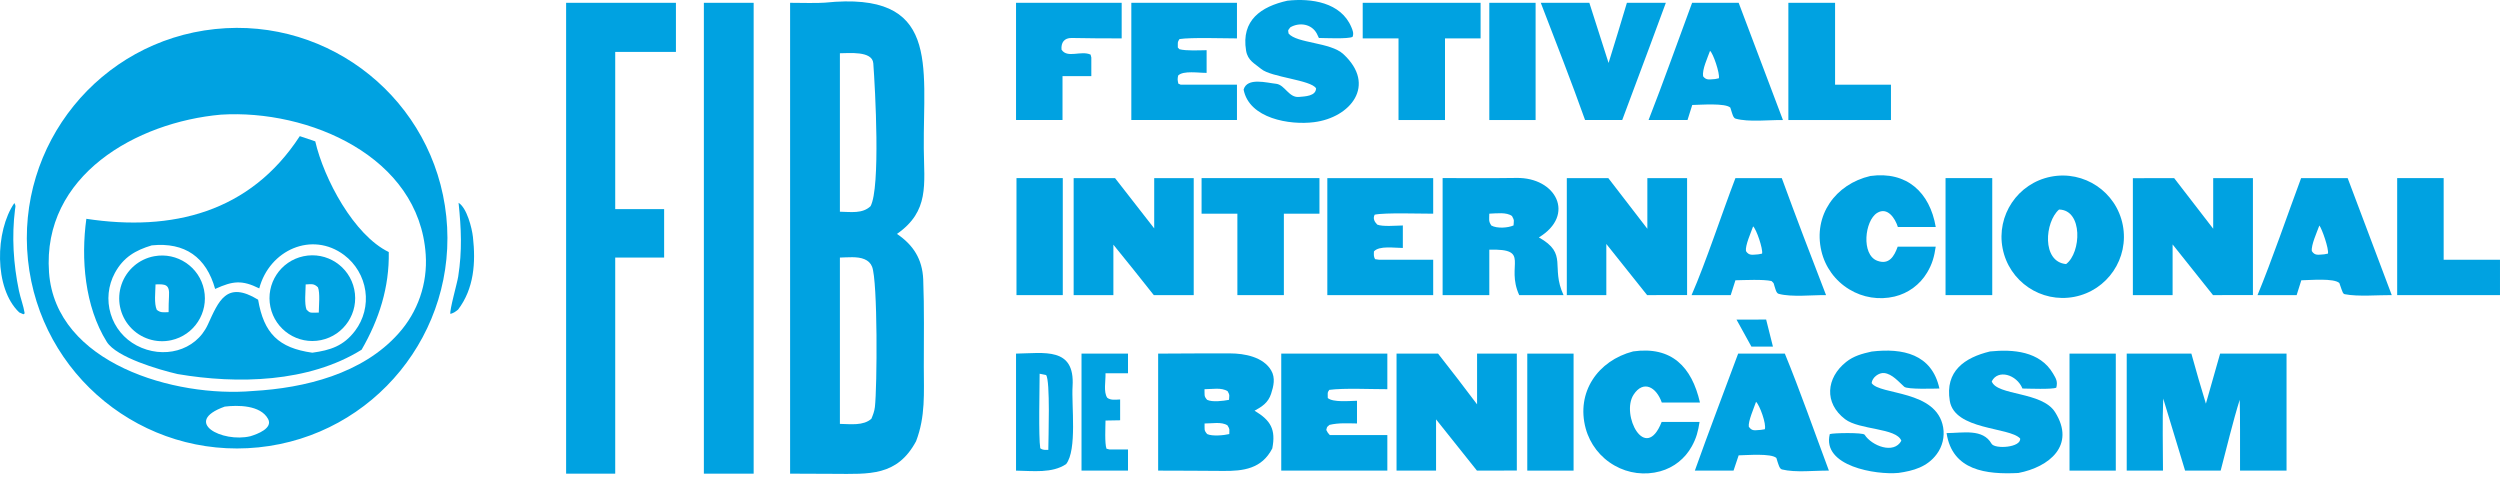
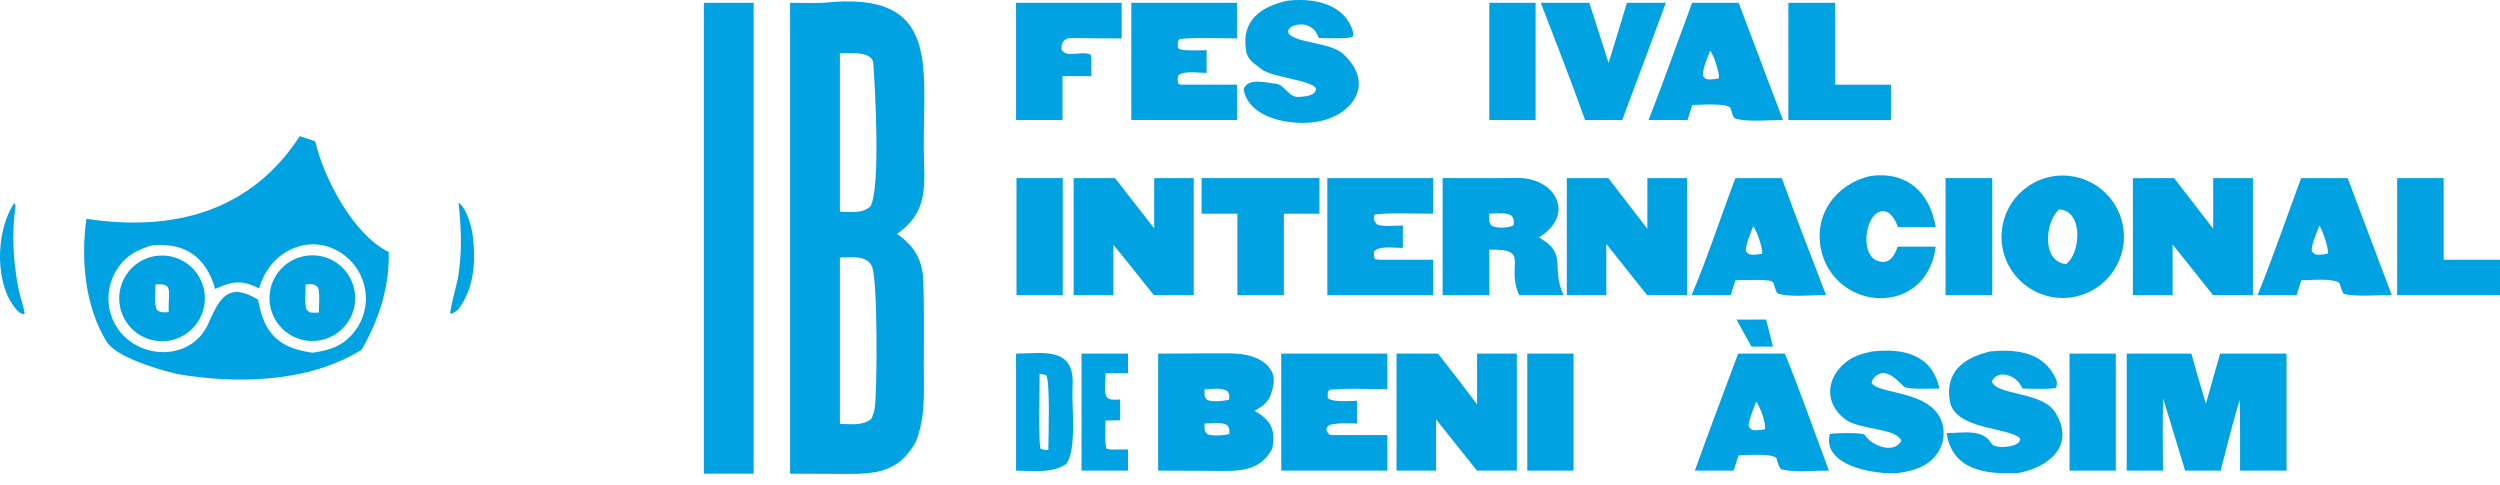
<svg xmlns="http://www.w3.org/2000/svg" width="170" height="33" viewBox="0 0 170 33" fill="none">
  <g style="mix-blend-mode:luminosity">
    <path d="M21.438 9.613C22.022 12.149 24.059 15.989 26.436 17.139C26.481 19.532 25.777 21.729 24.589 23.781C20.992 26.02 16.139 26.129 12.077 25.436C10.795 25.138 7.921 24.302 7.261 23.245C5.752 20.827 5.499 17.585 5.872 14.879C11.698 15.761 17.001 14.457 20.386 9.258L21.438 9.613ZM23.402 17.342C21.209 15.701 18.321 17.001 17.629 19.611C16.452 19.026 15.832 19.105 14.666 19.632L14.629 19.649C14.026 17.484 12.571 16.457 10.32 16.685C9.206 17.018 8.39 17.497 7.812 18.558C7.349 19.411 7.246 20.415 7.527 21.345C7.803 22.271 8.442 23.046 9.298 23.495C11.076 24.435 13.299 23.887 14.133 22.072C14.872 20.464 15.394 19.065 17.552 20.379C17.938 22.66 18.937 23.662 21.238 23.984C22.465 23.814 23.361 23.532 24.15 22.489C24.732 21.716 24.982 20.741 24.844 19.783C24.704 18.811 24.186 17.933 23.402 17.342Z" fill="#00A2E1" />
    <path d="M10.485 17.424C12.049 17.133 13.558 18.15 13.874 19.709C14.19 21.268 13.198 22.792 11.645 23.134C10.617 23.36 9.547 23.013 8.846 22.229C8.145 21.444 7.922 20.342 8.262 19.347C8.601 18.351 9.451 17.616 10.485 17.424ZM10.576 19.34C10.568 19.873 10.468 20.635 10.66 21.066C10.918 21.278 11.099 21.237 11.465 21.226C11.468 20.877 11.469 20.491 11.492 20.146C11.547 19.333 11.252 19.314 10.576 19.34Z" fill="#00A2E1" />
    <path d="M20.639 17.424C22.215 17.092 23.761 18.103 24.09 19.68C24.419 21.257 23.406 22.802 21.828 23.128C20.255 23.453 18.715 22.443 18.387 20.87C18.059 19.297 19.066 17.755 20.639 17.424ZM21.622 19.541C21.347 19.263 21.175 19.326 20.786 19.341C20.78 19.829 20.69 20.66 20.843 21.053C21.068 21.273 21.061 21.265 21.448 21.261C21.524 21.26 21.601 21.258 21.677 21.255C21.683 20.769 21.773 19.93 21.622 19.541Z" fill="#00A2E1" />
-     <path d="M14.62 1.976C22.483 1.144 29.529 6.851 30.348 14.716C31.165 22.58 25.445 29.617 17.579 30.421C9.733 31.223 2.719 25.519 1.902 17.675C1.086 9.83 6.777 2.806 14.62 1.976ZM18.23 28.49C17.712 27.529 16.141 27.543 15.28 27.65C12.366 28.692 15.114 30.121 17.025 29.664C17.509 29.518 18.569 29.121 18.23 28.49ZM28.949 17.314C28.512 10.631 20.964 7.423 15.024 7.796C9.296 8.305 2.86 11.92 3.334 18.525C3.78 24.734 11.912 27.047 17.19 26.588C20.728 26.39 24.66 25.418 27.099 22.676C28.415 21.212 29.082 19.278 28.949 17.314Z" fill="#00A2E1" />
    <path d="M56.09 0.181C63.952 -0.629 62.769 4.411 62.818 10.102C62.84 12.553 63.21 14.359 60.994 15.907C62.112 16.664 62.717 17.623 62.779 18.99C62.855 20.969 62.818 22.96 62.819 24.942C62.82 26.721 62.94 28.311 62.293 30.004C61.003 32.401 59.102 32.23 56.71 32.221L53.727 32.209V0.191C54.294 0.194 55.663 0.223 56.09 0.181ZM58.786 17.627C58.307 17.422 57.63 17.505 57.113 17.515V28.824C57.843 28.837 58.709 28.962 59.254 28.476C59.364 28.216 59.461 27.96 59.493 27.678C59.648 26.326 59.69 19.123 59.302 18.138C59.204 17.89 59.029 17.73 58.786 17.627ZM57.113 3.621V14.396C57.873 14.41 58.645 14.543 59.198 14.021C59.881 12.759 59.514 6.052 59.384 4.304C59.319 3.439 57.702 3.623 57.113 3.621Z" fill="#00A2E1" />
-     <path d="M38.496 0.191H45.963V3.53H41.835V14.22H45.161V17.514H41.835V24.64V32.209H38.496V0.191Z" fill="#00A2E1" />
    <path d="M47.863 0.191H51.248V32.209H47.863V0.191Z" fill="#00A2E1" />
    <path d="M144.617 24.046H149.013C149.326 25.185 149.655 26.319 150.001 27.448L150.968 24.046H155.485V32.002H152.322V29.182C152.324 28.517 152.317 27.852 152.301 27.186C151.845 28.631 151.399 30.509 151.005 32.002H148.586L147.099 27.101C147.034 28.598 147.083 30.477 147.083 32.002H144.617V24.046Z" fill="#00A2E1" />
    <path d="M83.65 24.031C84.625 24.034 85.902 24.267 86.442 25.191C86.738 25.698 86.605 26.258 86.434 26.778C86.239 27.375 85.831 27.645 85.31 27.929C86.413 28.587 86.766 29.204 86.516 30.493C85.803 31.878 84.557 32.039 83.155 32.023C81.69 32.008 80.22 32.008 78.754 32.002V24.046C80.386 24.037 82.013 24.027 83.65 24.031ZM83.469 28.926C83.062 28.66 82.42 28.803 81.911 28.797C81.924 29.212 81.853 29.242 82.088 29.517C82.438 29.68 83.222 29.604 83.592 29.516C83.591 29.137 83.641 29.221 83.469 28.926ZM83.481 26.605C83.063 26.332 82.43 26.466 81.906 26.466C81.922 26.872 81.854 26.927 82.085 27.189C82.439 27.359 83.178 27.266 83.572 27.189C83.591 26.817 83.636 26.905 83.481 26.605Z" fill="#00A2E1" />
    <path d="M94.965 24.046H97.788C98.685 25.186 99.57 26.337 100.441 27.497V24.046H103.144V31.997L100.432 32.002L97.652 28.517V32.002H94.965V24.046Z" fill="#00A2E1" />
    <path d="M106.543 12.111H109.365L112.02 15.557V12.111H114.722V20.063L112.004 20.068L109.23 16.59V20.068H106.543V12.111Z" fill="#00A2E1" />
    <path d="M73.008 12.111H75.822L78.486 15.53V12.111H81.173V20.068H78.458C77.551 18.918 76.635 17.775 75.71 16.639V20.068H73.008V12.111Z" fill="#00A2E1" />
    <path d="M145.035 12.117L147.842 12.111L150.497 15.553V12.111H153.199V20.063L150.485 20.068L147.737 16.621V20.068H145.035V12.117Z" fill="#00A2E1" />
    <path d="M103.119 12.1C105.81 12.053 107.16 14.617 104.643 16.145C106.656 17.27 105.418 18.115 106.32 20.067H103.306C102.366 18.013 104.134 16.899 101.273 16.979V20.067H98.098V12.11C99.752 12.101 101.472 12.128 103.119 12.1ZM102.816 14.691C102.448 14.412 101.751 14.513 101.271 14.53C101.272 14.939 101.206 15.024 101.409 15.334C101.79 15.55 102.537 15.502 102.922 15.329C102.942 14.911 102.988 15.026 102.816 14.691Z" fill="#00A2E1" />
    <path d="M139.457 12.016C141.716 11.569 143.908 13.042 144.349 15.303C144.789 17.563 143.311 19.751 141.049 20.186C138.796 20.618 136.618 19.146 136.179 16.895C135.741 14.643 137.207 12.461 139.457 12.016ZM140.016 14.248C139.047 15.085 138.822 17.802 140.494 17.957C141.525 17.189 141.651 14.277 140.016 14.248Z" fill="#00A2E1" />
    <path d="M87.125 24.046H94.339V26.465C93.27 26.469 91.382 26.377 90.39 26.511C90.24 26.704 90.294 26.763 90.289 27.066C90.647 27.374 91.746 27.262 92.276 27.252V28.796C91.63 28.788 91.034 28.744 90.403 28.892C90.201 29.077 90.256 28.984 90.188 29.238C90.272 29.411 90.295 29.439 90.424 29.583H94.339V32.002H87.125V24.046Z" fill="#00A2E1" />
    <path d="M90.258 12.111H97.457V14.531C96.595 14.535 94.176 14.449 93.478 14.598C93.341 14.866 93.47 15.082 93.651 15.272C94.008 15.426 94.944 15.34 95.393 15.332V16.861C94.829 16.863 93.782 16.69 93.428 17.097C93.422 17.309 93.4 17.433 93.504 17.623L93.783 17.663H97.457V20.068H90.258V12.111Z" fill="#00A2E1" />
    <path d="M76.93 0.191H84.114V2.611C83.181 2.61 81.014 2.535 80.206 2.656C80.048 2.878 80.101 2.906 80.092 3.233L80.2 3.347C80.669 3.469 81.534 3.42 82.05 3.413V4.955C81.539 4.965 80.461 4.78 80.114 5.136C80.064 5.393 80.073 5.431 80.126 5.687L80.29 5.759H84.114V8.162H76.93V0.191Z" fill="#00A2E1" />
    <path d="M127.275 23.905C129.387 23.655 131.369 24.074 131.88 26.419C131.51 26.426 129.719 26.489 129.492 26.303C129.105 25.958 128.672 25.428 128.127 25.367C127.761 25.327 127.305 25.669 127.272 26.049C127.818 26.877 131.695 26.494 132.135 29.062C132.243 29.703 132.086 30.36 131.697 30.882C131.055 31.75 130.11 32.016 129.099 32.158C127.573 32.306 123.878 31.7 124.426 29.519C124.652 29.436 126.692 29.402 126.793 29.561C127.277 30.316 128.782 30.91 129.292 29.971C128.956 29.086 126.443 29.248 125.465 28.504C124.026 27.408 124.173 25.695 125.541 24.61C126.049 24.207 126.624 24.048 127.275 23.905Z" fill="#00A2E1" />
    <path d="M135.322 23.898C136.885 23.741 138.713 23.878 139.605 25.397C139.815 25.755 139.934 25.936 139.829 26.359C139.57 26.492 137.937 26.425 137.528 26.42C137.132 25.46 135.853 25.092 135.439 25.936C135.796 26.918 138.856 26.611 139.745 28.026C141.168 30.285 139.337 31.763 137.247 32.163C135.087 32.274 132.756 32.011 132.367 29.45C133.486 29.445 134.833 29.131 135.425 30.172C135.642 30.555 137.447 30.439 137.369 29.816C136.622 29.026 132.916 29.258 132.585 27.259C132.251 25.238 133.588 24.318 135.322 23.898Z" fill="#00A2E1" />
    <path d="M87.539 0.048C89.153 -0.136 91.183 0.155 91.892 1.845C91.986 2.07 92.07 2.271 91.973 2.508C91.674 2.66 90.124 2.588 89.684 2.582C89.642 2.48 89.595 2.381 89.543 2.284C89.19 1.626 88.365 1.497 87.742 1.857C87.557 2.111 87.584 1.996 87.624 2.282C88.19 2.951 90.469 2.868 91.344 3.676C93.634 5.789 91.831 8 89.352 8.308C87.71 8.519 84.943 8.065 84.566 6.092C84.806 5.241 86.133 5.633 86.796 5.7C87.375 5.783 87.644 6.655 88.328 6.592C88.749 6.554 89.477 6.539 89.493 6.009C89.16 5.434 86.434 5.259 85.759 4.688C85.321 4.317 84.847 4.128 84.733 3.439C84.392 1.376 85.753 0.448 87.539 0.048Z" fill="#00A2E1" />
    <path d="M121.369 24.046C122.392 26.533 123.412 29.454 124.365 32.002C123.423 31.989 122.094 32.152 121.177 31.923C120.998 31.878 120.938 31.578 120.868 31.387L120.794 31.141C120.429 30.815 118.822 30.953 118.229 30.963L117.88 32.002H115.25C116.187 29.37 117.222 26.672 118.194 24.046H121.369ZM119.411 27.324C119.265 27.75 118.864 28.656 118.919 29.016C119.149 29.347 119.338 29.249 119.744 29.231L120.007 29.189C120.13 28.838 119.652 27.535 119.411 27.324Z" fill="#00A2E1" />
    <path d="M121.162 12.111C122.122 14.744 123.159 17.453 124.171 20.067C123.29 20.053 121.816 20.22 120.949 19.98C120.78 19.934 120.732 19.65 120.664 19.454C120.588 19.203 120.644 19.29 120.462 19.111C119.909 18.984 118.638 19.047 118.009 19.059L117.689 20.067H115.027C116.007 17.824 117.09 14.51 118.009 12.111H121.162ZM119.212 15.394C119.058 15.833 118.668 16.686 118.725 17.074C118.937 17.409 119.18 17.316 119.567 17.295L119.822 17.246C119.894 16.92 119.422 15.557 119.212 15.394Z" fill="#00A2E1" />
    <path d="M162.639 20.067C161.733 20.058 160.344 20.184 159.444 20.006C159.313 19.98 159.289 19.827 159.224 19.673L159.076 19.246C158.701 18.901 157.106 19.05 156.489 19.059L156.172 20.067H153.512C154.486 17.716 155.571 14.546 156.476 12.111H159.641L162.639 20.067ZM157.716 15.334C157.556 15.78 157.145 16.677 157.205 17.075C157.414 17.408 157.659 17.314 158.044 17.294L158.3 17.246C158.376 16.928 157.891 15.543 157.716 15.334Z" fill="#00A2E1" />
    <path d="M121.24 8.162C120.325 8.148 118.903 8.316 118.024 8.069C117.851 8.021 117.79 7.708 117.725 7.519L117.662 7.317C117.317 6.996 115.654 7.128 115.072 7.139L114.751 8.162H112.102C113.111 5.586 114.095 2.797 115.063 0.191H118.229L121.24 8.162ZM116.282 3.458C116.108 3.95 115.739 4.724 115.81 5.186C116.032 5.485 116.257 5.393 116.628 5.376L116.884 5.322C116.96 4.991 116.49 3.611 116.282 3.458Z" fill="#00A2E1" />
-     <path d="M111.052 23.896C113.676 23.525 115.043 24.952 115.597 27.371H113.001C112.625 26.304 111.746 25.831 111.087 26.833C110.196 28.191 111.885 31.511 112.992 28.692H115.57C115.474 29.318 115.354 29.793 115.041 30.353C114.585 31.185 113.811 31.796 112.897 32.048C111.851 32.336 110.732 32.196 109.79 31.657C108.824 31.111 108.117 30.202 107.826 29.131C107.164 26.675 108.65 24.52 111.052 23.896Z" fill="#00A2E1" />
    <path d="M127.185 11.967C129.658 11.627 131.228 13.072 131.631 15.437H129.055C128.874 14.849 128.348 14.043 127.645 14.479C126.793 15.009 126.556 17.32 127.65 17.73C128.453 18.032 128.807 17.434 129.043 16.773H131.629C131.531 17.443 131.395 17.955 131.039 18.544C130.551 19.36 129.755 19.944 128.831 20.165C127.78 20.415 126.673 20.239 125.751 19.677C124.793 19.099 124.109 18.159 123.854 17.07C123.285 14.643 124.806 12.519 127.185 11.967Z" fill="#00A2E1" />
    <path d="M104.773 0.191H108.075L109.383 4.281C109.806 2.921 110.222 1.557 110.629 0.191H113.277L112.16 3.211L110.311 8.162H107.785C106.858 5.556 105.769 2.781 104.773 0.191Z" fill="#00A2E1" />
    <path d="M69.09 0.191H76.274V2.611C75.14 2.616 74.009 2.602 72.875 2.583C72.368 2.575 72.141 2.897 72.184 3.378C72.582 3.988 73.501 3.416 74.16 3.713L74.21 3.91V5.179H72.251V8.162H69.09V0.191Z" fill="#00A2E1" />
-     <path d="M92.664 0.191H100.68V2.611H98.26V5.758V8.162H95.099V2.611H92.664V0.191Z" fill="#00A2E1" />
    <path d="M81.707 12.111H89.723V14.531H87.303V17.693V20.068H84.142V14.531H81.707V12.111Z" fill="#00A2E1" />
    <path d="M121.609 0.191H124.785V5.759H128.585V8.162H121.609V0.191Z" fill="#00A2E1" />
    <path d="M163.008 12.111H166.169V17.663H169.999V20.068H163.008V12.111Z" fill="#00A2E1" />
    <path d="M69.09 24.046C71.011 24.018 73.101 23.578 72.935 26.263C72.854 27.559 73.252 30.591 72.497 31.558C71.546 32.197 70.243 32.02 69.09 32.003V24.046ZM70.695 25.414C70.691 26.329 70.615 29.728 70.737 30.48C70.907 30.616 71.069 30.592 71.285 30.591C71.29 29.843 71.428 25.854 71.133 25.502L70.695 25.414Z" fill="#00A2E1" />
    <path d="M132.297 12.111H135.473V20.068H132.297V12.111Z" fill="#00A2E1" />
    <path d="M101.273 0.191H104.421V8.162H101.273V0.191Z" fill="#00A2E1" />
    <path d="M140.727 24.046H143.874V32.002H140.727V24.046Z" fill="#00A2E1" />
    <path d="M69.121 12.111H72.269V20.068H69.121V12.111Z" fill="#00A2E1" />
    <path d="M103.855 24.046H107.003V32.002H103.855V24.046Z" fill="#00A2E1" />
    <path d="M73.543 24.046H76.704V25.382H75.175C75.189 25.936 75.029 26.643 75.29 27.045C75.521 27.233 75.861 27.175 76.169 27.164V28.579L75.175 28.597C75.17 29.031 75.111 30.157 75.242 30.512L75.435 30.562H76.704V32.002H73.543V24.046Z" fill="#00A2E1" />
    <path d="M0.976 13.806C1.085 14.013 1.051 14.004 1.022 14.239C0.791 16.074 0.911 17.957 1.287 19.765C1.395 20.281 1.595 20.783 1.679 21.307L1.593 21.371L1.306 21.243C-0.423 19.602 -0.333 15.707 0.976 13.806Z" fill="#00A2E1" />
    <path d="M31.183 13.789C31.745 14.14 32.09 15.49 32.16 16.118C32.354 17.855 32.237 19.621 31.148 21.055C30.931 21.221 30.887 21.263 30.628 21.348C30.556 21.111 31.087 19.258 31.157 18.811C31.434 17.037 31.364 15.552 31.183 13.789Z" fill="#00A2E1" />
    <path d="M118.082 21.732L120.098 21.73L120.56 23.57H119.096L118.082 21.732Z" fill="#00A2E1" />
  </g>
</svg>